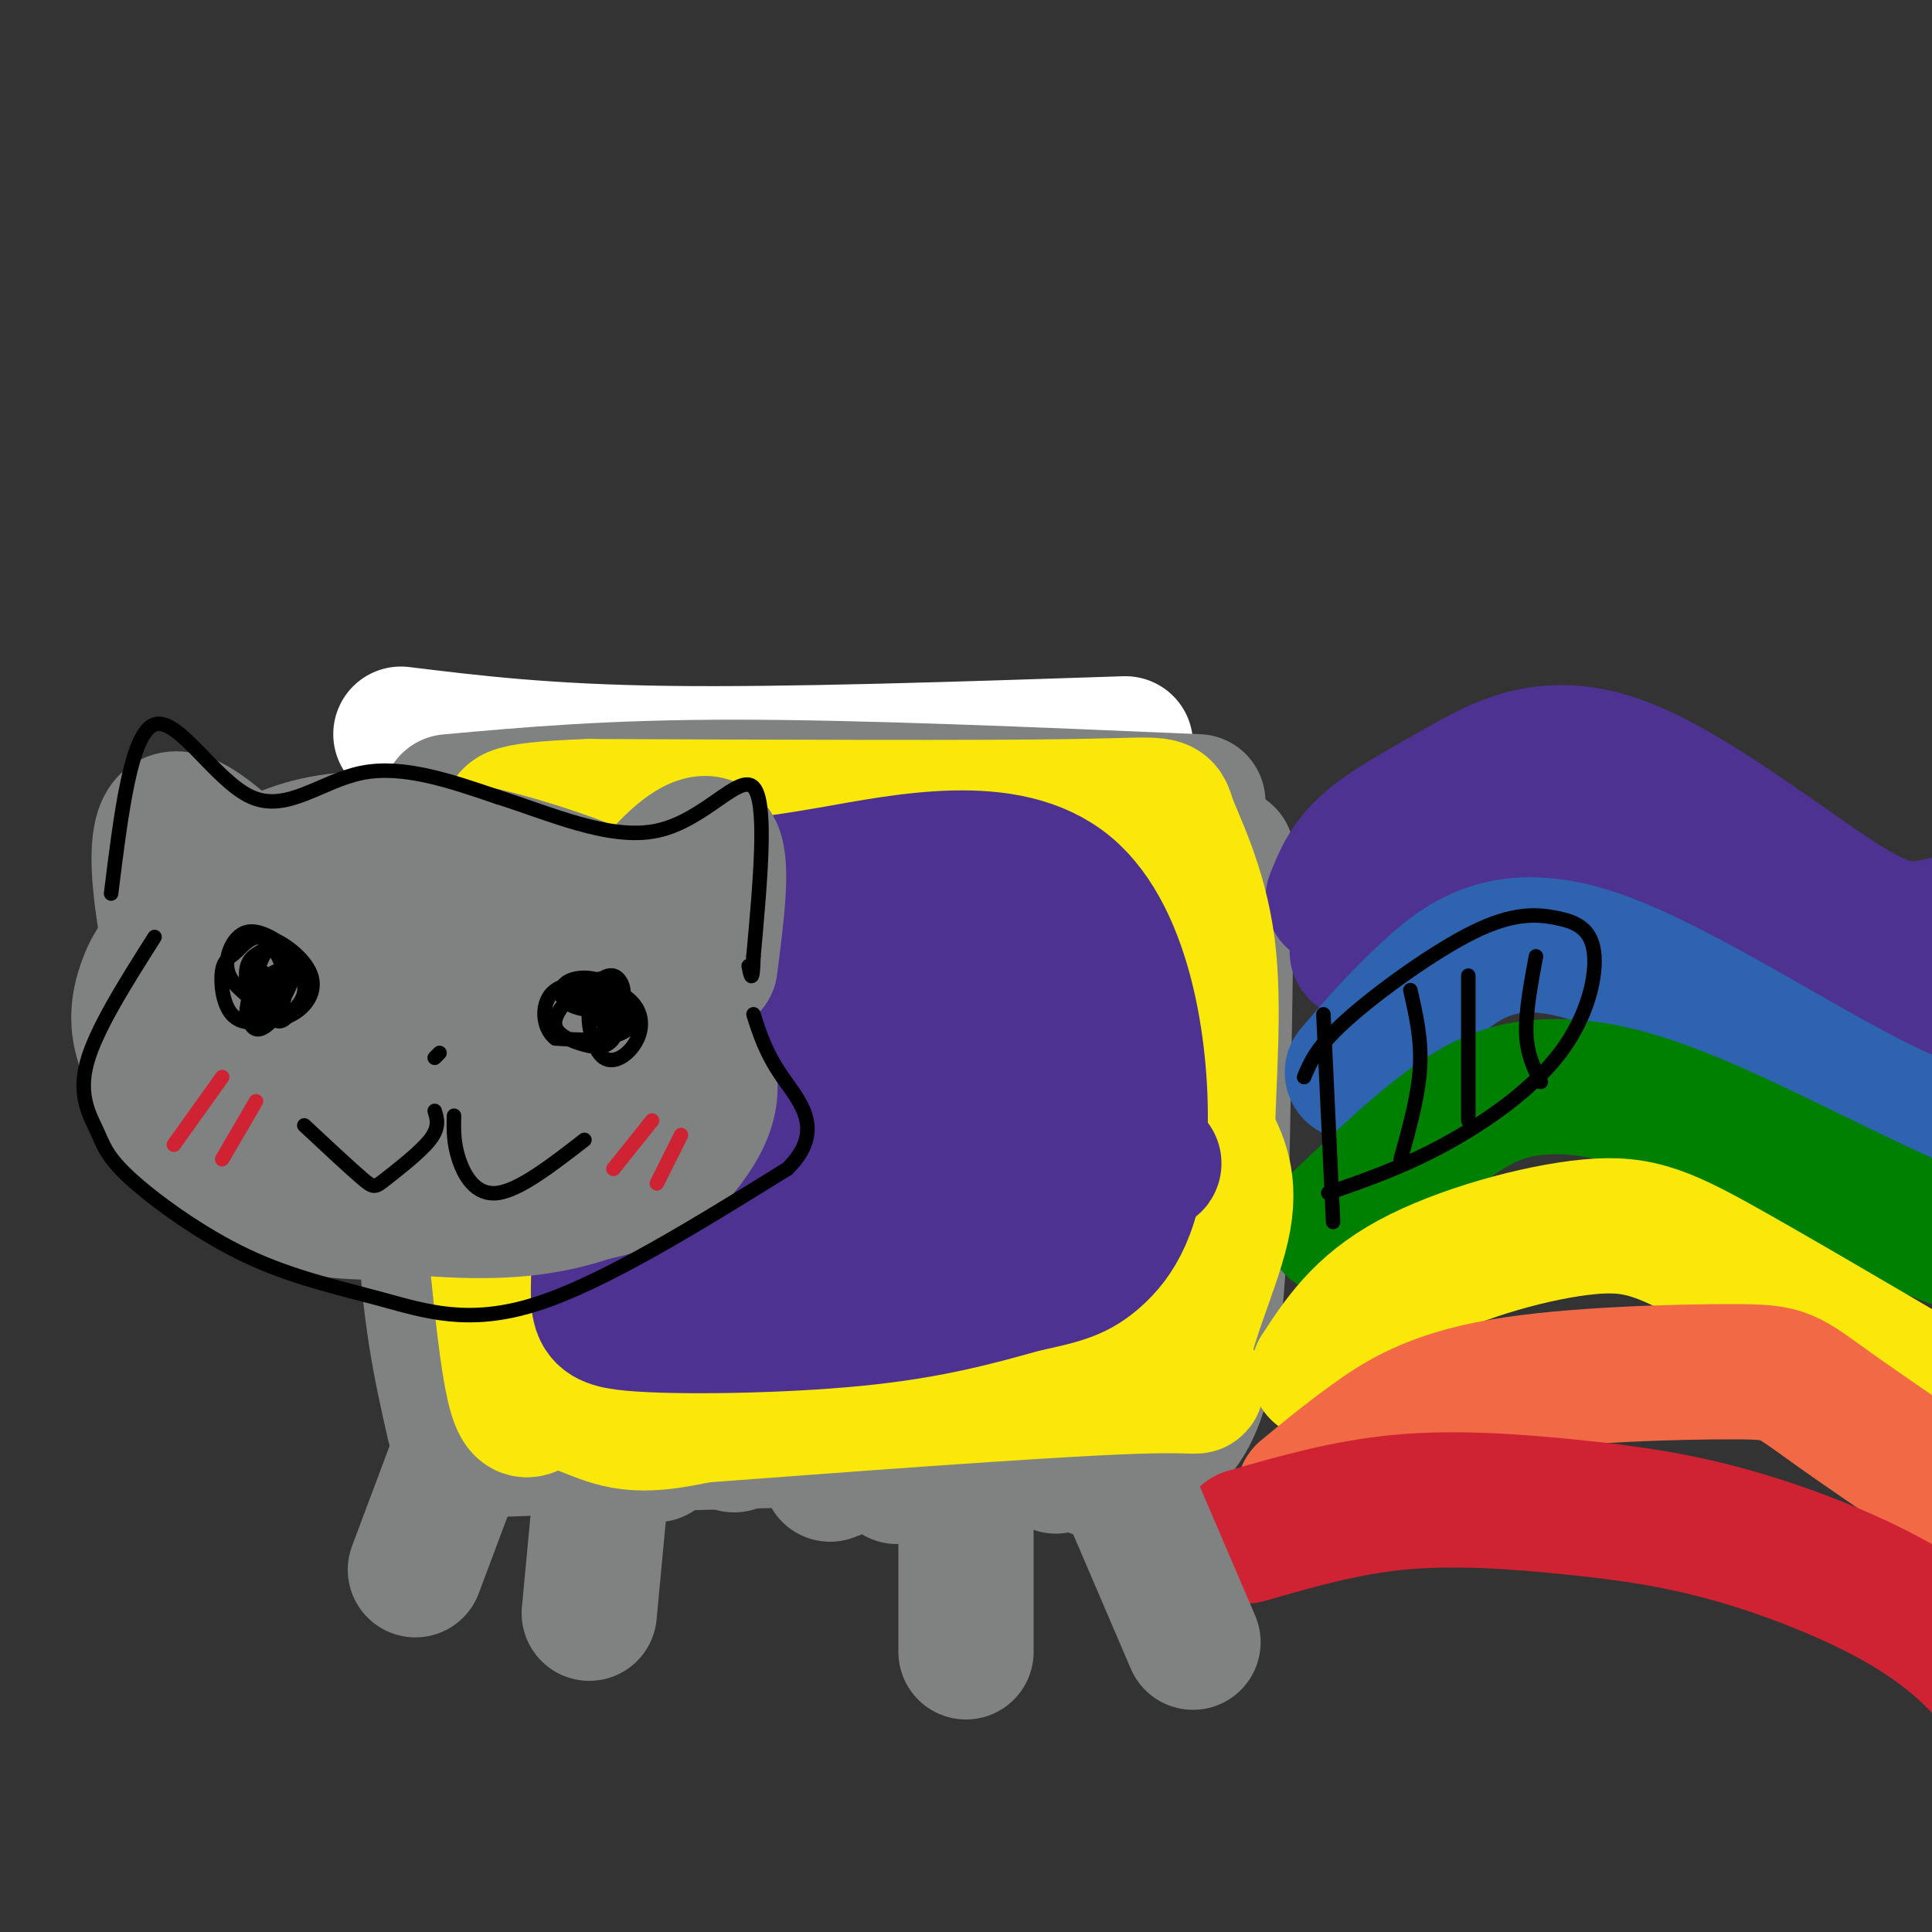
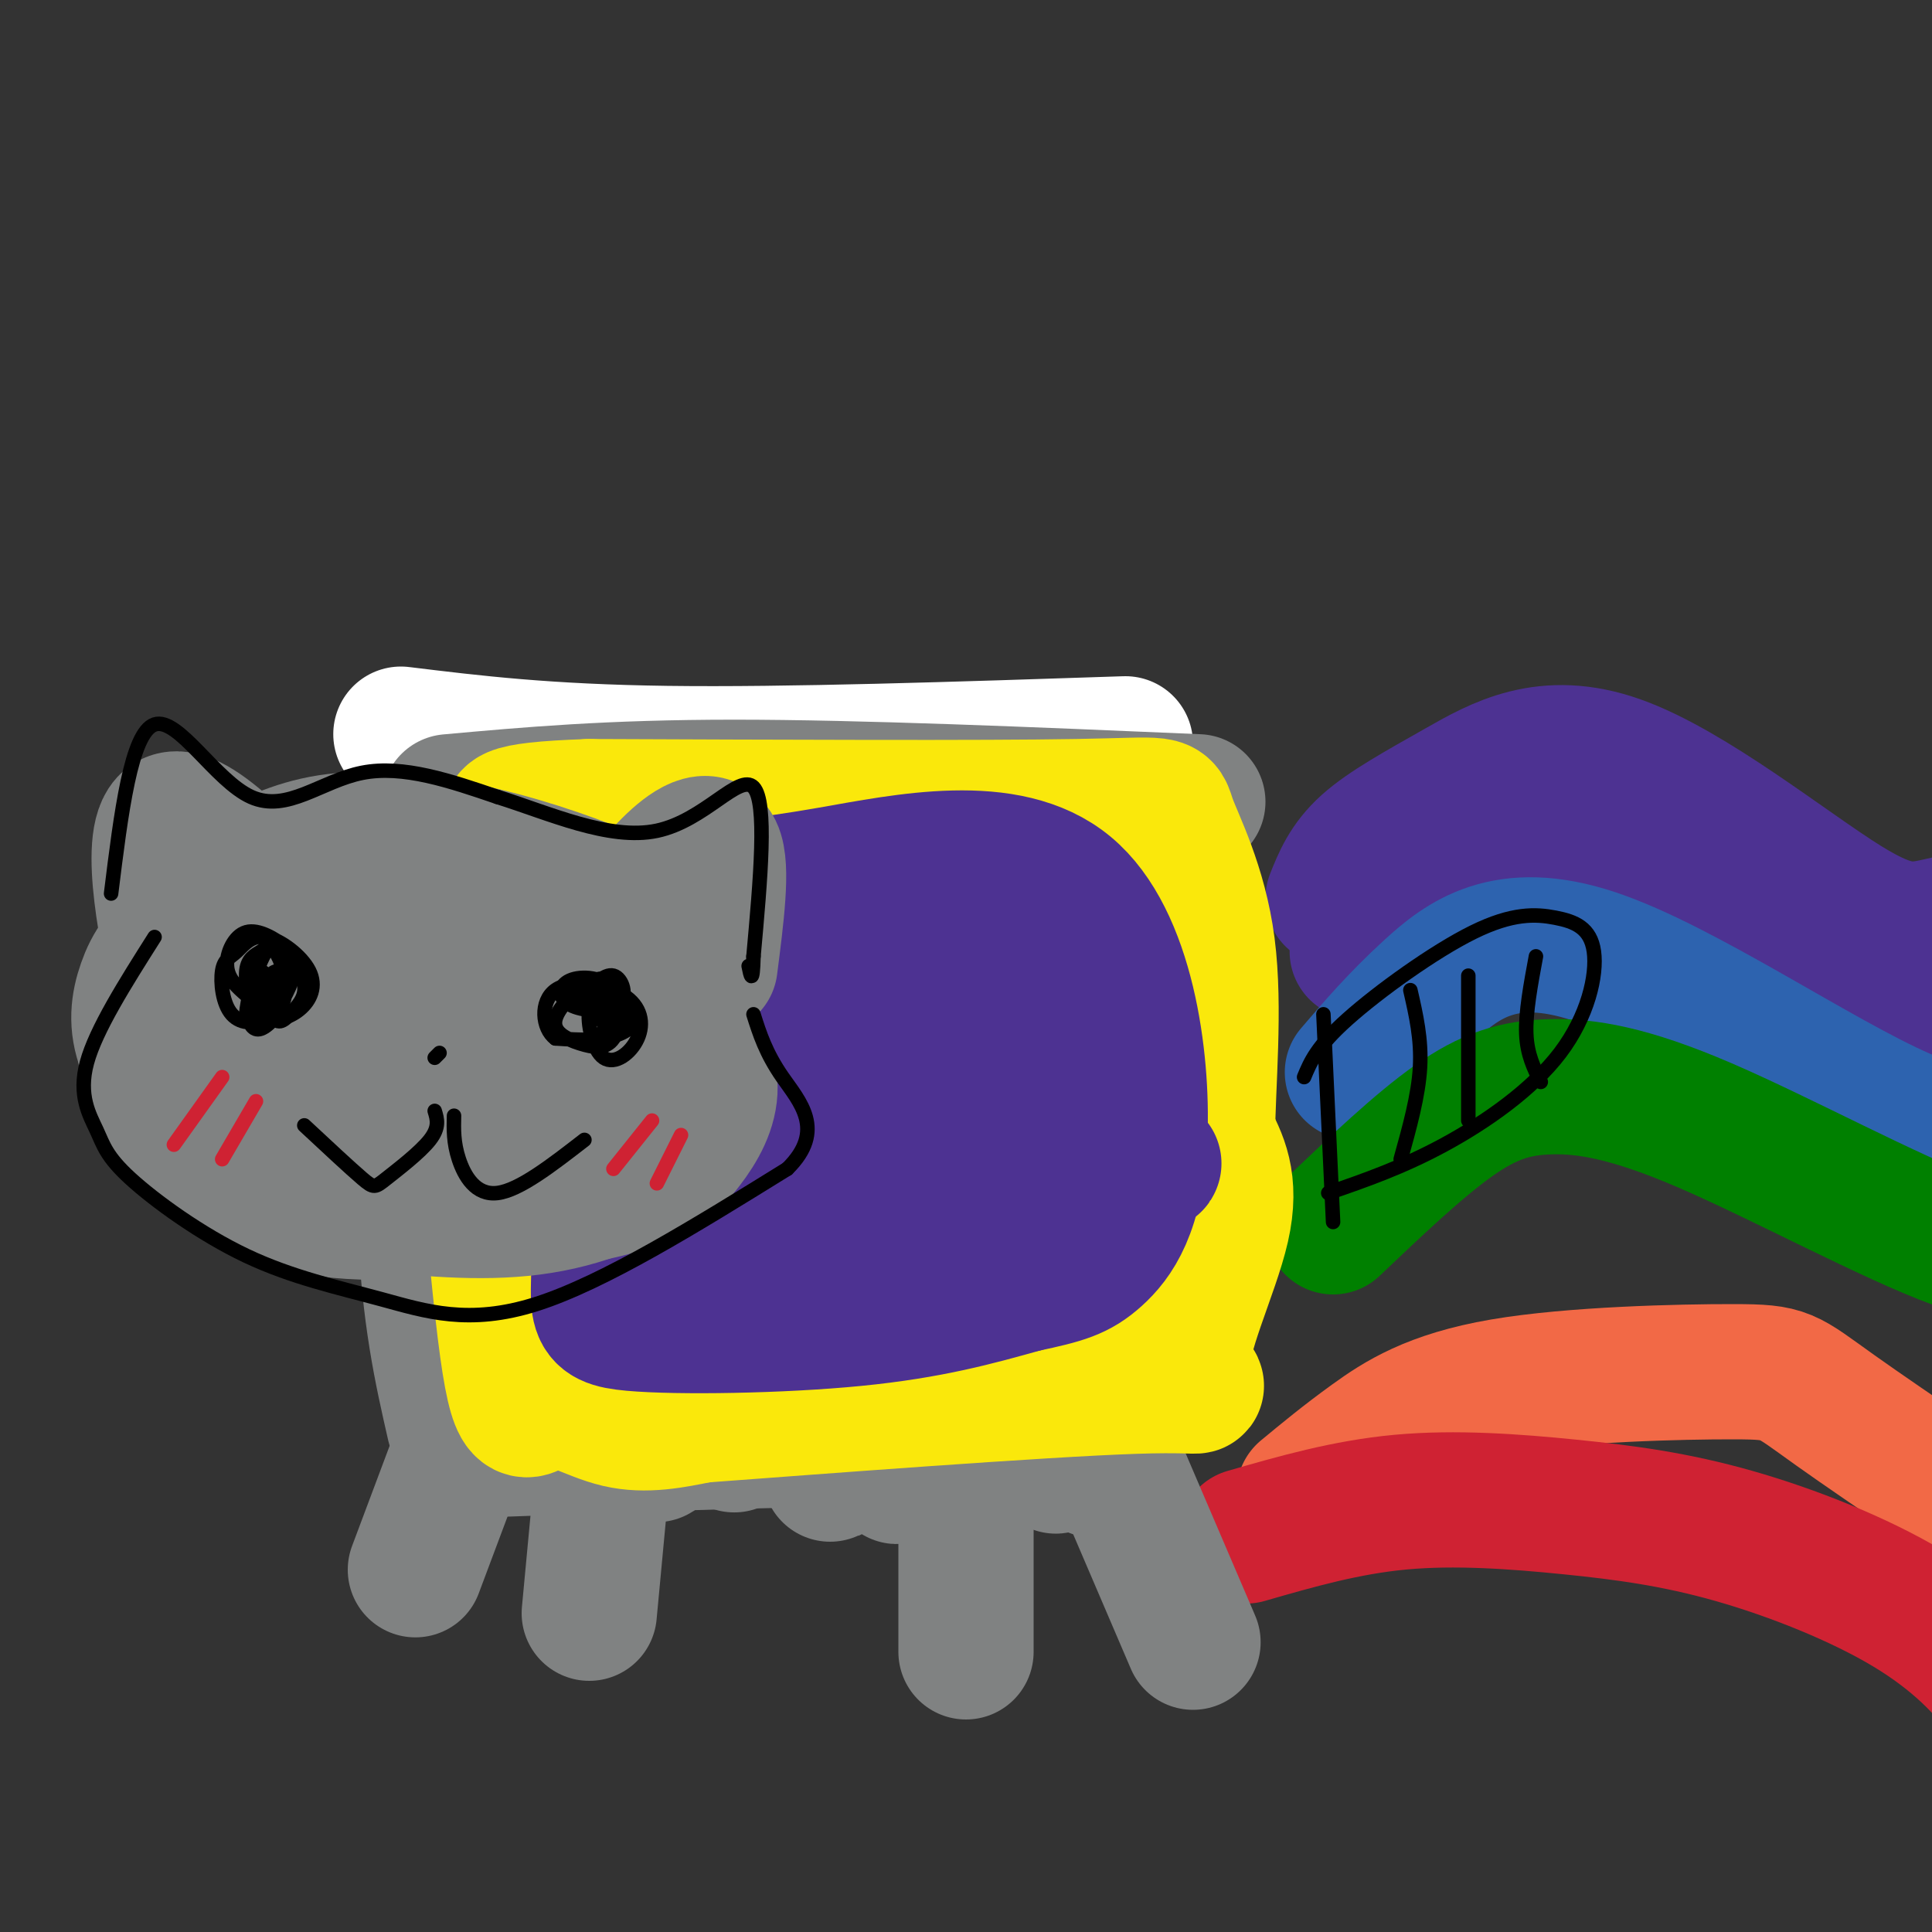
<svg xmlns="http://www.w3.org/2000/svg" viewBox="0 0 400 400" version="1.1">
  <rect x="0" y="0" width="400" height="400" fill="#333333" stroke="none" />
  <g fill="none" stroke="#ffffff" stroke-width="28" stroke-linecap="round" stroke-linejoin="round">
    <path d="M83,152c15.000,1.833 30.000,3.667 55,4c25.000,0.333 60.000,-0.833 95,-2" />
  </g>
  <g fill="none" stroke="#808282" stroke-width="28" stroke-linecap="round" stroke-linejoin="round">
    <path d="M93,166c16.583,-1.500 33.167,-3.000 59,-3c25.833,0.000 60.917,1.500 96,3" />
    <path d="M89,179c-0.917,27.333 -1.833,54.667 -1,74c0.833,19.333 3.417,30.667 6,42" />
-     <path d="M254,177c-0.268,19.994 -0.536,39.988 -1,62c-0.464,22.012 -1.125,46.042 -8,56c-6.875,9.958 -19.964,5.845 -33,4c-13.036,-1.845 -26.018,-1.423 -39,-1" />
    <path d="M173,298c-17.833,0.167 -42.917,1.083 -68,2" />
    <path d="M109,185c2.665,49.743 5.330,99.486 5,107c-0.330,7.514 -3.655,-27.202 -3,-57c0.655,-29.798 5.289,-54.678 7,-51c1.711,3.678 0.499,35.913 2,64c1.501,28.087 5.715,52.025 8,47c2.285,-5.025 2.643,-39.012 3,-73" />
    <path d="M131,222c1.417,-23.795 3.458,-46.781 3,-42c-0.458,4.781 -3.416,37.329 -3,67c0.416,29.671 4.205,56.464 5,54c0.795,-2.464 -1.406,-34.186 0,-69c1.406,-34.814 6.417,-72.719 10,-52c3.583,20.719 5.738,100.063 6,116c0.262,15.937 -1.369,-31.531 -3,-79" />
    <path d="M149,217c1.057,-23.514 5.199,-42.798 6,-38c0.801,4.798 -1.741,33.679 0,62c1.741,28.321 7.763,56.084 10,53c2.237,-3.084 0.688,-37.014 4,-68c3.312,-30.986 11.486,-59.027 12,-51c0.514,8.027 -6.631,52.123 -9,84c-2.369,31.877 0.037,51.536 0,45c-0.037,-6.536 -2.519,-39.268 -5,-72" />
    <path d="M167,232c1.130,-22.634 6.455,-43.219 9,-51c2.545,-7.781 2.311,-2.757 3,2c0.689,4.757 2.302,9.246 4,36c1.698,26.754 3.480,75.771 3,85c-0.480,9.229 -3.222,-21.330 -3,-47c0.222,-25.670 3.409,-46.450 7,-56c3.591,-9.550 7.585,-7.869 10,-14c2.415,-6.131 3.252,-20.074 3,7c-0.252,27.074 -1.593,95.164 -1,100c0.593,4.836 3.121,-53.583 5,-80c1.879,-26.417 3.108,-20.834 5,-20c1.892,0.834 4.446,-3.083 7,-7" />
    <path d="M219,187c2.143,-0.079 3.999,3.222 6,1c2.001,-2.222 4.147,-9.968 3,14c-1.147,23.968 -5.585,79.650 -8,96c-2.415,16.350 -2.806,-6.633 -2,-29c0.806,-22.367 2.809,-44.117 5,-57c2.191,-12.883 4.571,-16.900 6,-18c1.429,-1.100 1.909,0.715 4,-6c2.091,-6.715 5.794,-21.962 5,0c-0.794,21.962 -6.084,81.132 -9,104c-2.916,22.868 -3.458,9.434 -4,-4" />
  </g>
  <g fill="none" stroke="#4d3292" stroke-width="28" stroke-linecap="round" stroke-linejoin="round">
    <path d="M276,186c1.461,-3.667 2.922,-7.334 7,-11c4.078,-3.666 10.772,-7.330 19,-12c8.228,-4.670 17.989,-10.344 33,-5c15.011,5.344 35.272,21.708 47,29c11.728,7.292 14.922,5.512 22,4c7.078,-1.512 18.039,-2.756 29,-4" />
    <path d="M281,197c5.646,-6.766 11.291,-13.532 23,-17c11.709,-3.468 29.480,-3.636 38,-4c8.520,-0.364 7.789,-0.922 15,5c7.211,5.922 22.365,18.325 32,24c9.635,5.675 13.753,4.621 18,3c4.247,-1.621 8.624,-3.811 13,-6" />
  </g>
  <g fill="none" stroke="#2d63af" stroke-width="28" stroke-linecap="round" stroke-linejoin="round">
    <path d="M280,222c4.631,-5.411 9.262,-10.821 16,-17c6.738,-6.179 15.583,-13.125 34,-7c18.417,6.125 46.405,25.321 64,33c17.595,7.679 24.798,3.839 32,0" />
  </g>
  <g fill="none" stroke="#008000" stroke-width="28" stroke-linecap="round" stroke-linejoin="round">
    <path d="M276,254c8.892,-8.455 17.783,-16.909 25,-22c7.217,-5.091 12.759,-6.818 20,-7c7.241,-0.182 16.180,1.182 32,8c15.820,6.818 38.520,19.091 52,24c13.480,4.909 17.740,2.455 22,0" />
  </g>
  <g fill="none" stroke="#fae80b" stroke-width="28" stroke-linecap="round" stroke-linejoin="round">
-     <path d="M273,284c4.381,-6.714 8.762,-13.429 19,-19c10.238,-5.571 26.333,-10.000 37,-11c10.667,-1.000 15.905,1.429 31,10c15.095,8.571 40.048,23.286 65,38" />
-   </g>
+     </g>
  <g fill="none" stroke="#f26946" stroke-width="28" stroke-linecap="round" stroke-linejoin="round">
    <path d="M270,309c4.231,-3.501 8.463,-7.002 14,-11c5.537,-3.998 12.381,-8.494 27,-11c14.619,-2.506 37.013,-3.021 48,-3c10.987,0.021 10.568,0.577 21,8c10.432,7.423 31.716,21.711 53,36" />
  </g>
  <g fill="none" stroke="#cf2233" stroke-width="28" stroke-linecap="round" stroke-linejoin="round">
    <path d="M258,318c10.341,-2.979 20.681,-5.958 32,-7c11.319,-1.042 23.616,-0.147 35,1c11.384,1.147 21.856,2.544 34,6c12.144,3.456 25.962,8.969 36,15c10.038,6.031 16.297,12.580 20,18c3.703,5.420 4.852,9.710 6,14" />
  </g>
  <g fill="none" stroke="#808282" stroke-width="28" stroke-linecap="round" stroke-linejoin="round">
    <path d="M40,220c-0.078,-3.946 -0.155,-7.892 1,-11c1.155,-3.108 3.543,-5.379 7,-8c3.457,-2.621 7.981,-5.594 13,-7c5.019,-1.406 10.531,-1.246 16,-1c5.469,0.246 10.896,0.577 16,2c5.104,1.423 9.885,3.939 14,7c4.115,3.061 7.563,6.668 10,10c2.437,3.332 3.862,6.391 4,9c0.138,2.609 -1.012,4.770 -2,7c-0.988,2.230 -1.815,4.529 -8,8c-6.185,3.471 -17.726,8.112 -29,10c-11.274,1.888 -22.279,1.022 -30,-4c-7.721,-5.022 -12.157,-14.199 -14,-20c-1.843,-5.801 -1.091,-8.226 1,-11c2.091,-2.774 5.522,-5.896 8,-9c2.478,-3.104 4.002,-6.189 15,-7c10.998,-0.811 31.470,0.654 43,3c11.530,2.346 14.118,5.575 18,9c3.882,3.425 9.058,7.047 12,10c2.942,2.953 3.652,5.238 3,8c-0.652,2.762 -2.664,6.000 -6,9c-3.336,3.000 -7.996,5.762 -14,8c-6.004,2.238 -13.352,3.950 -21,5c-7.648,1.050 -15.598,1.436 -23,1c-7.402,-0.436 -14.258,-1.696 -20,-4c-5.742,-2.304 -10.371,-5.652 -15,-9" />
    <path d="M39,235c-4.046,-3.802 -6.662,-8.805 -8,-13c-1.338,-4.195 -1.397,-7.580 0,-11c1.397,-3.420 4.251,-6.873 9,-10c4.749,-3.127 11.392,-5.926 19,-7c7.608,-1.074 16.179,-0.423 24,1c7.821,1.423 14.890,3.618 22,8c7.110,4.382 14.261,10.950 18,15c3.739,4.050 4.066,5.580 4,8c-0.066,2.420 -0.526,5.730 -3,9c-2.474,3.270 -6.963,6.500 -13,9c-6.037,2.500 -13.623,4.270 -21,5c-7.377,0.730 -14.544,0.421 -21,-1c-6.456,-1.421 -12.201,-3.955 -17,-9c-4.799,-5.045 -8.651,-12.603 -10,-17c-1.349,-4.397 -0.195,-5.633 2,-8c2.195,-2.367 5.429,-5.864 10,-8c4.571,-2.136 10.477,-2.911 16,-3c5.523,-0.089 10.661,0.508 19,5c8.339,4.492 19.878,12.880 26,17c6.122,4.120 6.828,3.973 2,6c-4.828,2.027 -15.189,6.229 -23,8c-7.811,1.771 -13.073,1.110 -19,0c-5.927,-1.110 -12.521,-2.670 -17,-5c-4.479,-2.330 -6.843,-5.431 -8,-8c-1.157,-2.569 -1.106,-4.605 2,-8c3.106,-3.395 9.265,-8.147 14,-11c4.735,-2.853 8.044,-3.807 13,-4c4.956,-0.193 11.559,0.373 17,2c5.441,1.627 9.721,4.313 14,7" />
    <path d="M110,212c3.625,2.804 5.687,6.313 6,9c0.313,2.687 -1.122,4.552 -2,7c-0.878,2.448 -1.199,5.478 -12,8c-10.801,2.522 -32.083,4.536 -44,4c-11.917,-0.536 -14.467,-3.620 -18,-8c-3.533,-4.380 -8.047,-10.055 -10,-15c-1.953,-4.945 -1.346,-9.160 0,-13c1.346,-3.840 3.431,-7.303 9,-11c5.569,-3.697 14.621,-7.627 24,-9c9.379,-1.373 19.086,-0.190 26,1c6.914,1.190 11.035,2.388 17,5c5.965,2.612 13.774,6.637 19,11c5.226,4.363 7.868,9.062 10,13c2.132,3.938 3.754,7.115 -2,13c-5.754,5.885 -18.886,14.478 -29,19c-10.114,4.522 -17.212,4.974 -24,5c-6.788,0.026 -13.267,-0.373 -19,-2c-5.733,-1.627 -10.722,-4.482 -15,-14c-4.278,-9.518 -7.847,-25.698 -8,-34c-0.153,-8.302 3.108,-8.727 7,-10c3.892,-1.273 8.415,-3.396 17,-3c8.585,0.396 21.232,3.309 29,5c7.768,1.691 10.656,2.160 19,8c8.344,5.840 22.144,17.050 27,23c4.856,5.950 0.769,6.640 -2,8c-2.769,1.360 -4.220,3.388 -9,5c-4.780,1.612 -12.890,2.806 -21,4" />
    <path d="M105,241c-7.695,0.804 -16.433,0.813 -25,-1c-8.567,-1.813 -16.961,-5.449 -22,-9c-5.039,-3.551 -6.721,-7.016 -7,-10c-0.279,-2.984 0.845,-5.487 4,-8c3.155,-2.513 8.340,-5.035 12,-6c3.660,-0.965 5.795,-0.373 10,1c4.205,1.373 10.480,3.528 15,7c4.520,3.472 7.284,8.260 6,12c-1.284,3.740 -6.615,6.430 -14,5c-7.385,-1.430 -16.824,-6.980 -18,-9c-1.176,-2.020 5.912,-0.510 13,1" />
    <path d="M38,201c0.533,5.667 1.067,11.333 -1,3c-2.067,-8.333 -6.733,-30.667 -2,-34c4.733,-3.333 18.867,12.333 33,28" />
    <path d="M98,293c0.000,0.000 -12.000,32.000 -12,32" />
    <path d="M125,302c0.000,0.000 -3.000,32.000 -3,32" />
    <path d="M200,308c0.000,0.000 0.000,34.000 0,34" />
    <path d="M232,305c0.000,0.000 15.000,35.000 15,35" />
  </g>
  <g fill="none" stroke="#fae80b" stroke-width="28" stroke-linecap="round" stroke-linejoin="round">
    <path d="M96,176c3.244,42.411 6.488,84.821 9,103c2.512,18.179 4.292,12.125 8,11c3.708,-1.125 9.345,2.679 15,4c5.655,1.321 11.327,0.161 17,-1" />
    <path d="M145,293c22.544,-1.673 70.404,-5.356 90,-6c19.596,-0.644 10.930,1.750 10,-4c-0.930,-5.750 5.877,-19.643 8,-29c2.123,-9.357 -0.439,-14.179 -3,-19" />
    <path d="M250,235c0.040,-10.244 1.640,-26.354 0,-39c-1.640,-12.646 -6.518,-21.828 -8,-26c-1.482,-4.172 0.434,-3.335 -19,-3c-19.434,0.335 -60.217,0.167 -101,0" />
    <path d="M122,167c-19.333,0.667 -17.167,2.333 -15,4" />
  </g>
  <g fill="none" stroke="#4d3292" stroke-width="28" stroke-linecap="round" stroke-linejoin="round">
    <path d="M117,190c3.327,26.405 6.655,52.810 7,67c0.345,14.190 -2.292,16.167 7,17c9.292,0.833 30.512,0.524 46,-1c15.488,-1.524 25.244,-4.262 35,-7" />
    <path d="M212,266c8.203,-1.737 11.212,-2.579 15,-6c3.788,-3.421 8.356,-9.422 9,-25c0.644,-15.578 -2.634,-40.732 -15,-51c-12.366,-10.268 -33.819,-5.648 -49,-3c-15.181,2.648 -24.091,3.324 -33,4" />
    <path d="M139,185c-10.510,1.985 -20.285,4.947 -18,5c2.285,0.053 16.630,-2.802 25,-4c8.370,-1.198 10.764,-0.740 11,2c0.236,2.740 -1.687,7.761 -5,12c-3.313,4.239 -8.015,7.697 -11,10c-2.985,2.303 -4.253,3.451 4,1c8.253,-2.451 26.026,-8.502 40,-13c13.974,-4.498 24.148,-7.443 12,0c-12.148,7.443 -46.617,25.273 -60,33c-13.383,7.727 -5.681,5.351 9,-1c14.681,-6.351 36.340,-16.675 58,-27" />
    <path d="M204,203c12.108,-5.700 13.379,-6.451 10,-3c-3.379,3.451 -11.407,11.104 -27,21c-15.593,9.896 -38.749,22.037 -38,22c0.749,-0.037 25.404,-12.251 39,-18c13.596,-5.749 16.135,-5.034 20,-5c3.865,0.034 9.057,-0.613 12,0c2.943,0.613 3.638,2.486 4,4c0.362,1.514 0.390,2.670 -6,7c-6.390,4.330 -19.197,11.832 -33,18c-13.803,6.168 -28.601,11.000 -28,8c0.601,-3.000 16.602,-13.831 30,-20c13.398,-6.169 24.195,-7.676 31,-8c6.805,-0.324 9.618,0.537 10,2c0.382,1.463 -1.668,3.530 -2,5c-0.332,1.470 1.055,2.342 -8,7c-9.055,4.658 -28.553,13.100 -44,18c-15.447,4.900 -26.842,6.257 -31,6c-4.158,-0.257 -1.079,-2.129 2,-4" />
    <path d="M145,263c4.059,-3.134 13.205,-8.970 26,-13c12.795,-4.030 29.238,-6.253 31,-5c1.762,1.253 -11.156,5.983 -26,9c-14.844,3.017 -31.615,4.320 -30,2c1.615,-2.320 21.616,-8.265 33,-11c11.384,-2.735 14.153,-2.260 20,-2c5.847,0.260 14.773,0.307 13,3c-1.773,2.693 -14.247,8.033 -10,7c4.247,-1.033 25.213,-8.438 33,-11c7.787,-2.562 2.393,-0.281 -3,2" />
  </g>
  <g fill="none" stroke="#808282" stroke-width="28" stroke-linecap="round" stroke-linejoin="round">
    <path d="M127,197c-0.954,-3.371 -1.908,-6.742 -7,-9c-5.092,-2.258 -14.322,-3.402 -22,-3c-7.678,0.402 -13.803,2.349 -20,6c-6.197,3.651 -12.465,9.004 -16,16c-3.535,6.996 -4.338,15.633 -5,20c-0.662,4.367 -1.182,4.463 4,8c5.182,3.537 16.065,10.514 29,13c12.935,2.486 27.920,0.482 37,-2c9.080,-2.482 12.255,-5.443 15,-9c2.745,-3.557 5.062,-7.710 5,-12c-0.062,-4.290 -2.501,-8.717 -7,-14c-4.499,-5.283 -11.057,-11.422 -15,-15c-3.943,-3.578 -5.269,-4.594 -11,-5c-5.731,-0.406 -15.865,-0.203 -26,0" />
    <path d="M88,191c-8.851,2.954 -17.979,10.339 -23,15c-5.021,4.661 -5.934,6.596 -6,11c-0.066,4.404 0.714,11.276 3,14c2.286,2.724 6.076,1.301 15,-6c8.924,-7.301 22.981,-20.481 29,-25c6.019,-4.519 4.001,-0.378 4,2c-0.001,2.378 2.014,2.994 0,6c-2.014,3.006 -8.056,8.402 -12,11c-3.944,2.598 -5.789,2.398 -8,2c-2.211,-0.398 -4.788,-0.992 -6,-2c-1.212,-1.008 -1.057,-2.428 0,-4c1.057,-1.572 3.018,-3.294 5,-5c1.982,-1.706 3.985,-3.395 9,0c5.015,3.395 13.041,11.876 17,17c3.959,5.124 3.851,6.892 3,9c-0.851,2.108 -2.445,4.557 -4,7c-1.555,2.443 -3.069,4.881 -9,4c-5.931,-0.881 -16.277,-5.081 -21,-9c-4.723,-3.919 -3.823,-7.555 -3,-11c0.823,-3.445 1.568,-6.697 3,-9c1.432,-2.303 3.552,-3.658 9,-3c5.448,0.658 14.224,3.329 23,6" />
    <path d="M116,221c6.704,2.066 11.963,4.232 8,8c-3.963,3.768 -17.148,9.137 -24,11c-6.852,1.863 -7.372,0.219 -9,-1c-1.628,-1.219 -4.364,-2.012 -5,-6c-0.636,-3.988 0.830,-11.171 2,-15c1.170,-3.829 2.046,-4.305 6,-4c3.954,0.305 10.988,1.390 16,4c5.012,2.610 8.004,6.746 8,9c-0.004,2.254 -3.002,2.627 -6,3" />
    <path d="M52,180c5.485,-2.646 10.971,-5.293 19,-6c8.029,-0.707 18.603,0.525 29,3c10.397,2.475 20.617,6.192 27,9c6.383,2.808 8.929,4.705 11,10c2.071,5.295 3.669,13.986 4,22c0.331,8.014 -0.603,15.350 -6,21c-5.397,5.650 -15.256,9.614 -26,11c-10.744,1.386 -22.372,0.193 -34,-1" />
    <path d="M76,249c-6.500,-0.667 -5.750,-1.833 -5,-3" />
    <path d="M129,192c2.667,-4.089 5.333,-8.178 9,-12c3.667,-3.822 8.333,-7.378 10,-4c1.667,3.378 0.333,13.689 -1,24" />
  </g>
  <g fill="none" stroke="#000000" stroke-width="3" stroke-linecap="round" stroke-linejoin="round">
    <path d="M51,206c-1.924,-1.674 -3.847,-3.349 -4,-6c-0.153,-2.651 1.466,-6.279 4,-7c2.534,-0.721 5.983,1.464 8,3c2.017,1.536 2.601,2.422 2,5c-0.601,2.578 -2.386,6.846 -5,9c-2.614,2.154 -6.057,2.194 -8,0c-1.943,-2.194 -2.385,-6.621 -2,-9c0.385,-2.379 1.597,-2.710 3,-4c1.403,-1.290 2.997,-3.539 6,-3c3.003,0.539 7.416,3.866 9,7c1.584,3.134 0.338,6.076 -2,8c-2.338,1.924 -5.767,2.829 -8,1c-2.233,-1.829 -3.270,-6.392 -3,-9c0.270,-2.608 1.846,-3.260 3,-4c1.154,-0.740 1.887,-1.570 3,0c1.113,1.570 2.607,5.538 2,9c-0.607,3.462 -3.316,6.418 -5,7c-1.684,0.582 -2.342,-1.209 -3,-3" />
    <path d="M51,210c0.064,-2.743 1.723,-8.102 3,-11c1.277,-2.898 2.171,-3.336 4,-2c1.829,1.336 4.591,4.446 5,7c0.409,2.554 -1.537,4.551 -3,6c-1.463,1.449 -2.445,2.348 -4,0c-1.555,-2.348 -3.685,-7.944 -3,-9c0.685,-1.056 4.184,2.428 5,5c0.816,2.572 -1.049,4.231 -2,3c-0.951,-1.231 -0.986,-5.352 0,-7c0.986,-1.648 2.993,-0.824 5,0" />
    <path d="M120,207c2.561,-2.753 5.121,-5.507 7,-5c1.879,0.507 3.075,4.273 1,6c-2.075,1.727 -7.423,1.414 -10,0c-2.577,-1.414 -2.383,-3.931 0,-5c2.383,-1.069 6.954,-0.692 9,2c2.046,2.692 1.567,7.699 0,10c-1.567,2.301 -4.221,1.896 -7,1c-2.779,-0.896 -5.681,-2.281 -5,-5c0.681,-2.719 4.945,-6.770 8,-8c3.055,-1.230 4.899,0.361 6,3c1.101,2.639 1.457,6.325 -1,8c-2.457,1.675 -7.729,1.337 -13,1" />
    <path d="M115,215c-2.786,-2.053 -3.251,-7.685 0,-10c3.251,-2.315 10.219,-1.314 14,1c3.781,2.314 4.377,5.941 3,9c-1.377,3.059 -4.726,5.549 -7,4c-2.274,-1.549 -3.474,-7.137 -3,-10c0.474,-2.863 2.621,-2.999 5,-2c2.379,0.999 4.988,3.134 4,5c-0.988,1.866 -5.574,3.464 -6,2c-0.426,-1.464 3.307,-5.990 4,-7c0.693,-1.010 -1.653,1.495 -4,4" />
    <path d="M125,211c-0.667,0.667 -0.333,0.333 0,0" />
    <path d="M90,219c0.000,0.000 1.000,-1.000 1,-1" />
    <path d="M90,230c0.518,1.696 1.036,3.393 -1,6c-2.036,2.607 -6.625,6.125 -9,8c-2.375,1.875 -2.536,2.107 -5,0c-2.464,-2.107 -7.232,-6.554 -12,-11" />
    <path d="M94,231c-0.067,2.778 -0.133,5.556 1,9c1.133,3.444 3.467,7.556 8,7c4.533,-0.556 11.267,-5.778 18,-11" />
  </g>
  <g fill="none" stroke="#cf2233" stroke-width="3" stroke-linecap="round" stroke-linejoin="round">
    <path d="M46,223c0.000,0.000 -10.000,14.000 -10,14" />
    <path d="M53,228c0.000,0.000 -7.000,12.000 -7,12" />
    <path d="M135,232c0.000,0.000 -8.000,10.000 -8,10" />
    <path d="M141,235c0.000,0.000 -5.000,10.000 -5,10" />
  </g>
  <g fill="none" stroke="#000000" stroke-width="3" stroke-linecap="round" stroke-linejoin="round">
    <path d="M270,223c1.306,-3.145 2.612,-6.291 9,-12c6.388,-5.709 17.858,-13.983 26,-18c8.142,-4.017 12.955,-3.778 17,-3c4.045,0.778 7.321,2.095 8,7c0.679,4.905 -1.240,13.397 -7,21c-5.760,7.603 -15.360,14.315 -24,19c-8.640,4.685 -16.320,7.342 -24,10" />
    <path d="M274,210c0.000,0.000 2.000,43.000 2,43" />
    <path d="M292,205c1.167,5.083 2.333,10.167 2,16c-0.333,5.833 -2.167,12.417 -4,19" />
    <path d="M304,202c0.000,0.000 0.000,30.000 0,30" />
    <path d="M318,198c-1.083,5.833 -2.167,11.667 -2,16c0.167,4.333 1.583,7.167 3,10" />
    <path d="M23,185c2.060,-16.667 4.119,-33.333 9,-35c4.881,-1.667 12.583,11.667 20,15c7.417,3.333 14.548,-3.333 23,-5c8.452,-1.667 18.226,1.667 28,5" />
    <path d="M103,165c10.607,3.310 23.125,9.083 33,7c9.875,-2.083 17.107,-12.024 20,-9c2.893,3.024 1.446,19.012 0,35" />
    <path d="M156,198c-0.167,6.167 -0.583,4.083 -1,2" />
    <path d="M32,194c-6.078,9.593 -12.156,19.185 -14,26c-1.844,6.815 0.544,10.852 2,14c1.456,3.148 1.978,5.407 7,10c5.022,4.593 14.542,11.520 24,16c9.458,4.480 18.854,6.514 28,9c9.146,2.486 18.042,5.425 32,1c13.958,-4.425 32.979,-16.212 52,-28" />
    <path d="M163,242c8.133,-8.000 2.467,-14.000 -1,-19c-3.467,-5.000 -4.733,-9.000 -6,-13" />
  </g>
</svg>